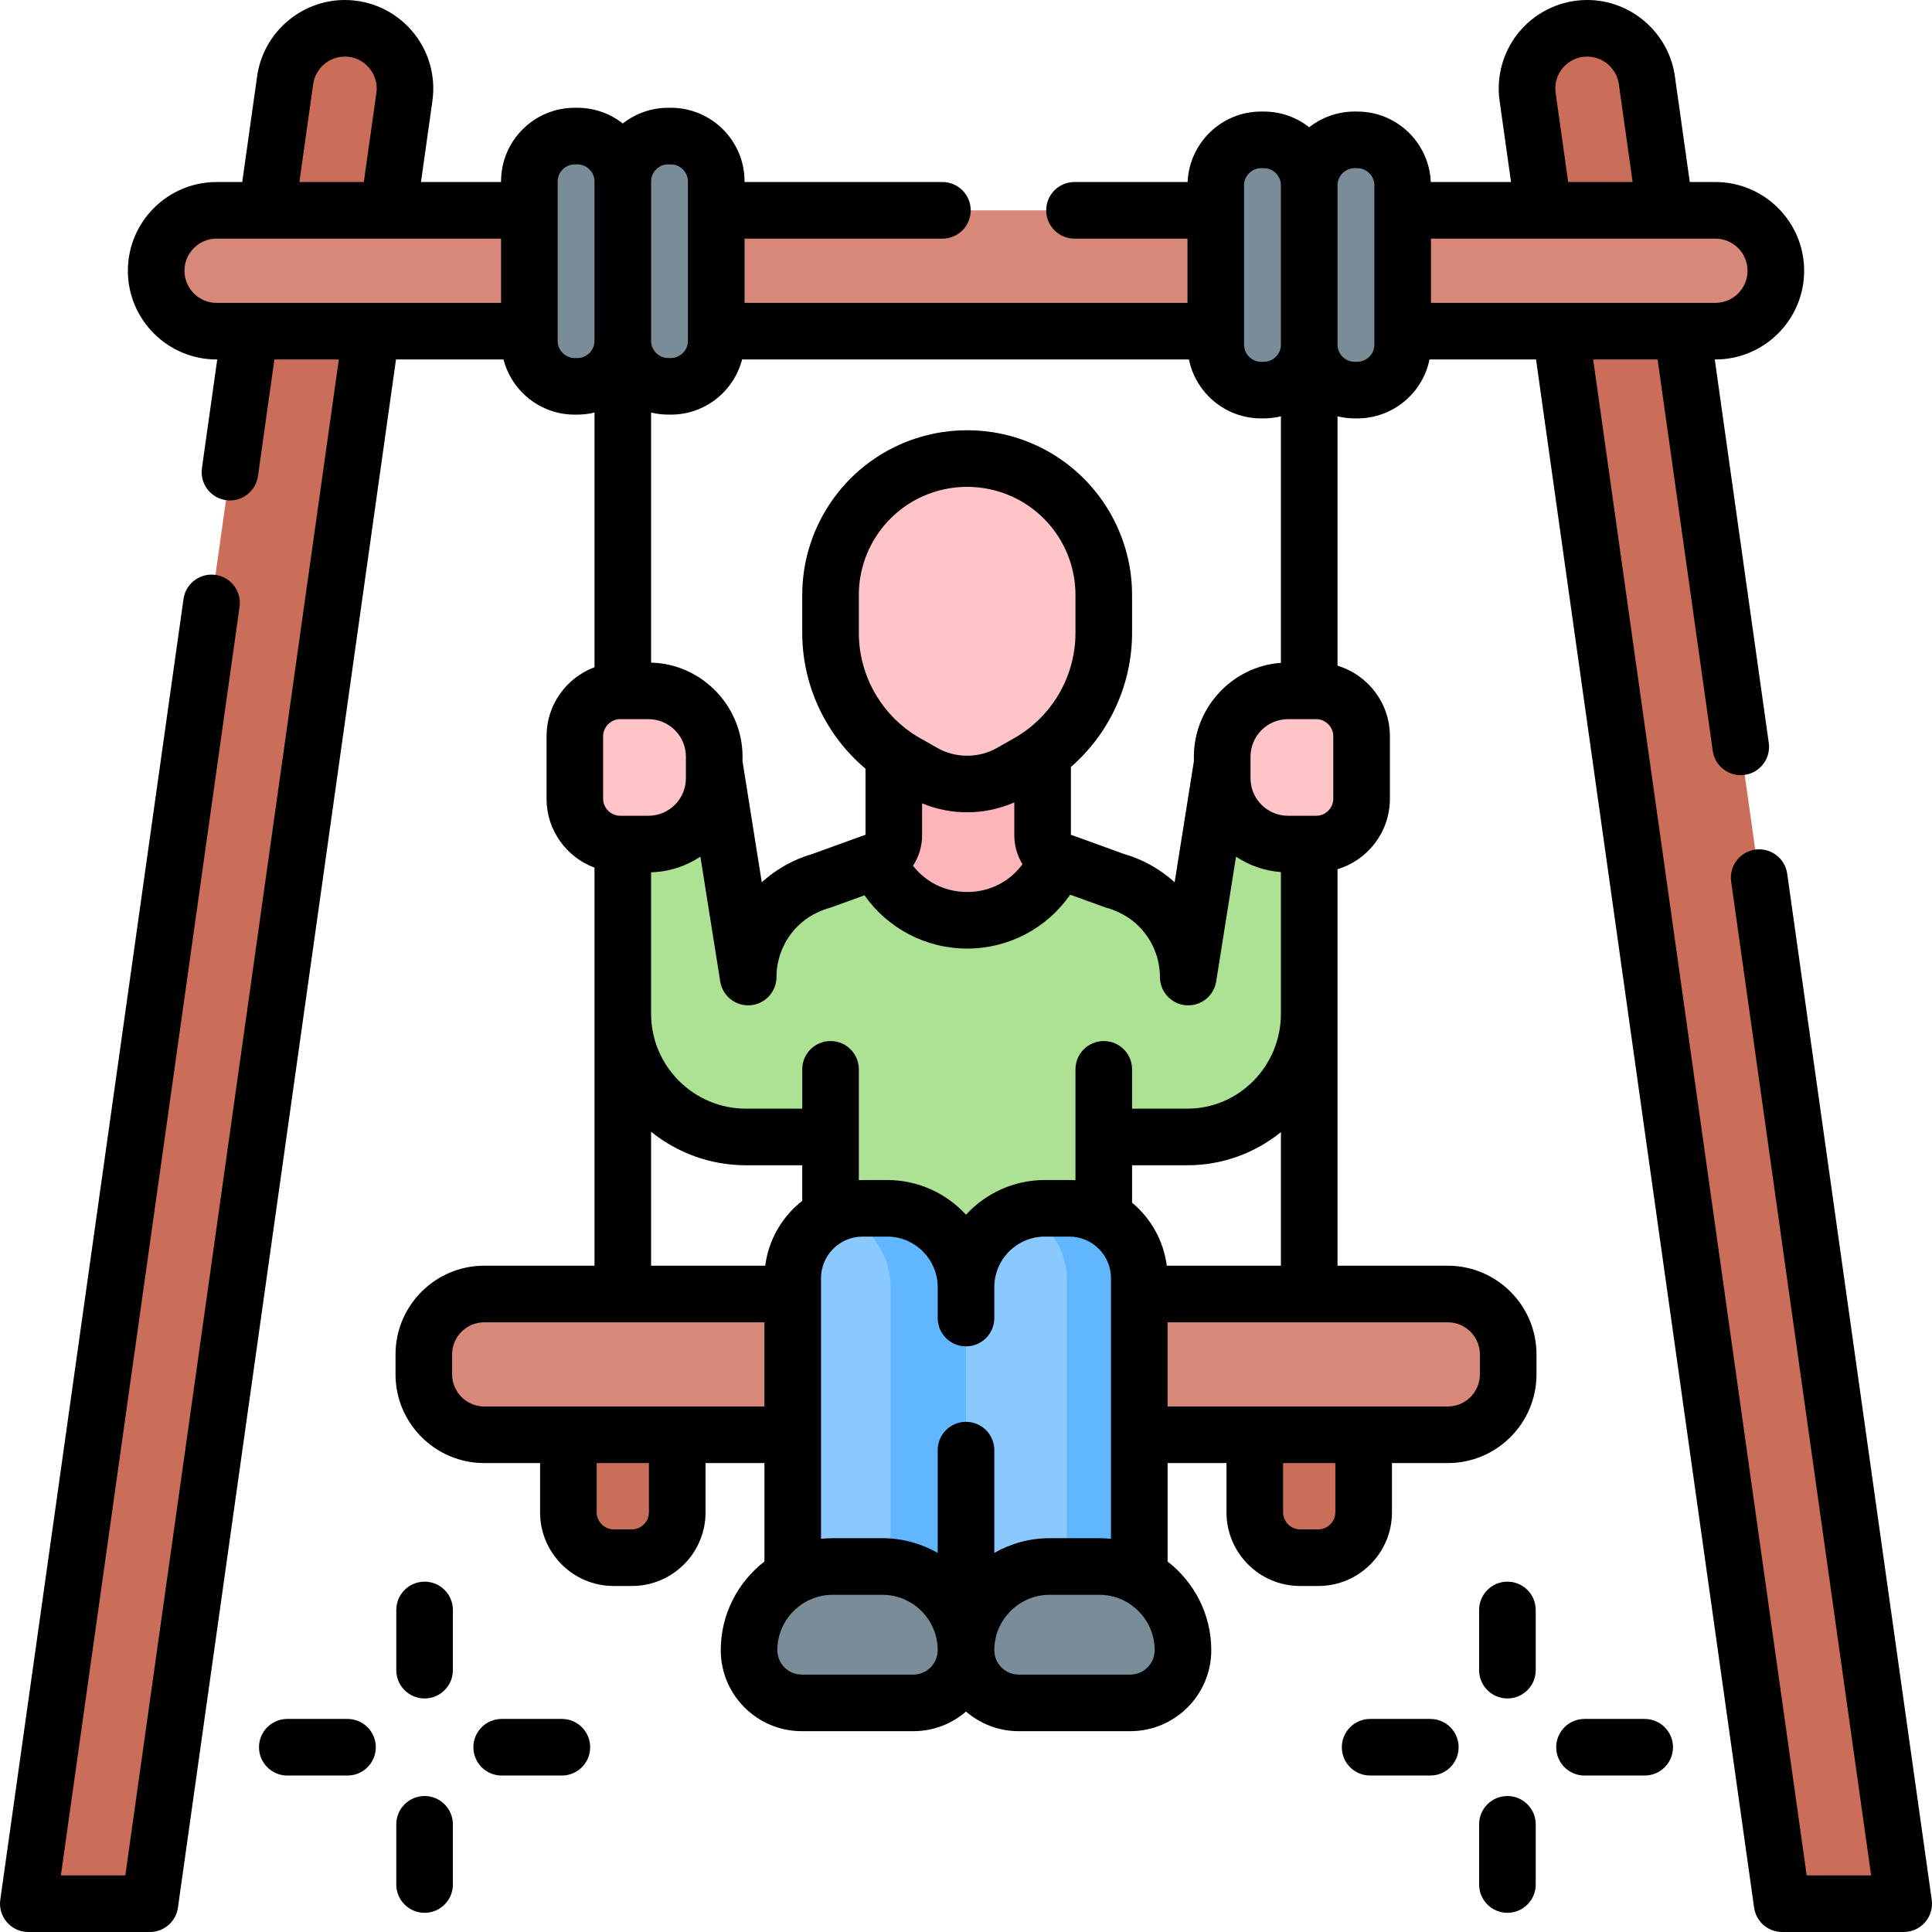
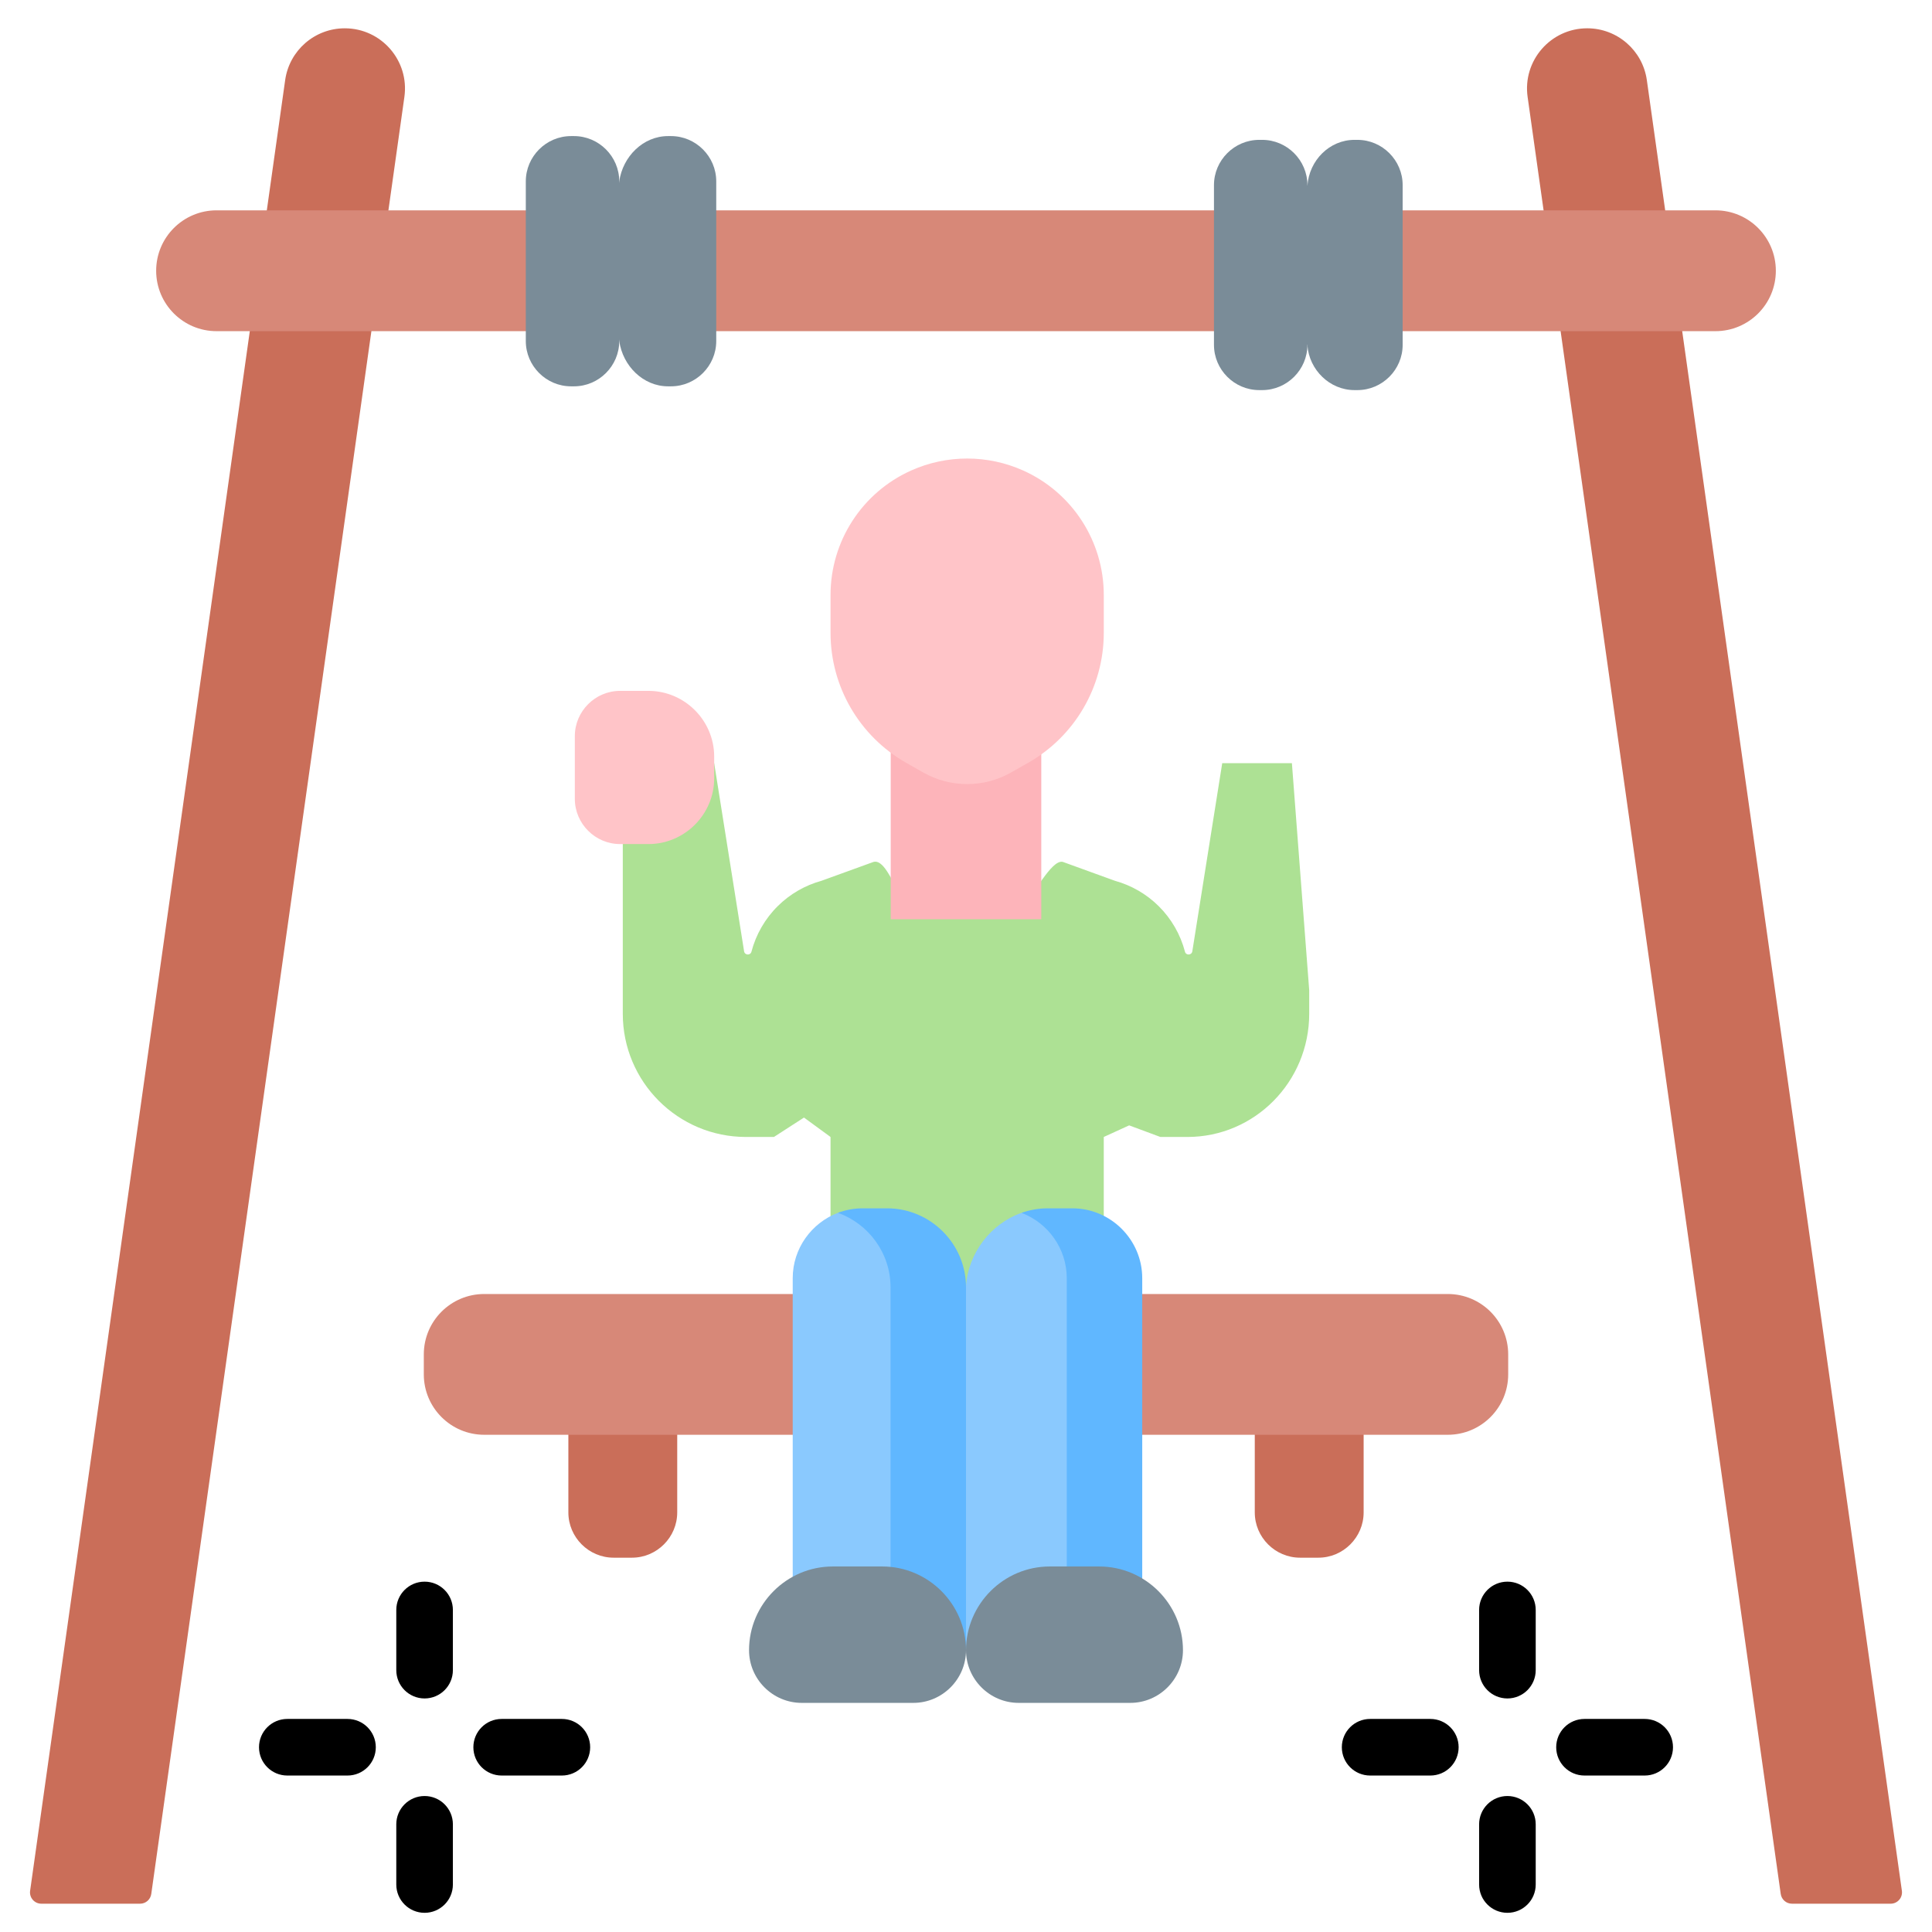
<svg xmlns="http://www.w3.org/2000/svg" id="Capa_1" viewBox="0 0 512 512">
  <g>
    <g>
      <g fill="#ca6e59">
        <path d="m37.117 504.5h-26.165c-1.823 0-3.225-1.613-2.971-3.418l67.59-479.853c1.109-7.874 7.847-13.729 15.798-13.729 9.696 0 17.151 8.578 15.798 18.18l-67.08 476.239c-.208 1.48-1.475 2.581-2.97 2.581z" />
        <path d="m501.048 504.5h-26.165c-1.495 0-2.762-1.101-2.971-2.582l-67.079-476.238c-1.352-9.602 6.102-18.18 15.798-18.18 7.952 0 14.689 5.855 15.798 13.729l67.589 479.852c.255 1.806-1.147 3.419-2.97 3.419z" />
      </g>
      <path d="m262.096 241.93 11.312-6.42c0 3.297 5.096-7.969 8.275-7.091l13.796 5.004c4.36 1.204 8.338 3.505 11.555 6.684 3.407 3.366 5.804 7.56 6.997 12.113.272 1.038 1.778.949 1.946-.111l7.926-49.858h18.465l4.586 60.166v6.246c0 18.029-14.453 32.644-32.281 32.644h-7.163l-8.27-3.072-6.729 3.072h-72.411l-7.034-5.142-7.966 5.142h-7.41c-18.029 0-32.644-14.615-32.644-32.644v-6.246-60.166h24.22l7.926 49.858c.169 1.06 1.674 1.149 1.946.111 1.193-4.553 3.591-8.747 6.997-12.113 3.217-3.179 7.195-5.48 11.555-6.684l13.796-5.004c3.179-.878 5.539 7.636 5.539 4.339l15.134 10.242z" fill="#ade194" />
      <path d="m454.604 87.764h-397.208c-8.843 0-16.012-7.169-16.012-16.012 0-8.843 7.169-16.012 16.012-16.012h397.208c8.843 0 16.012 7.169 16.012 16.012.001 8.843-7.168 16.012-16.012 16.012z" fill="#d78878" />
      <path d="m171.839 223.687h-7.503c-6.6 0-12-5.4-12-12v-16.602c0-6.6 5.4-12 12-12h7.503c9.585 0 17.427 7.842 17.427 17.427v5.749c0 9.584-7.842 17.426-17.427 17.426z" fill="#ffc4c8" />
      <path d="m167.471 412.803h-4.849c-6.6 0-12-5.4-12-12v-29.496c0-6.6 5.4-12 12-12h4.849c6.6 0 12 5.4 12 12v29.496c0 6.6-5.4 12-12 12z" fill="#ca6e59" />
      <path d="m349.378 412.803h-4.849c-6.6 0-12-5.4-12-12v-29.496c0-6.6 5.4-12 12-12h4.849c6.6 0 12 5.4 12 12v29.496c0 6.6-5.4 12-12 12z" fill="#ca6e59" />
      <path d="m383.675 380.23h-255.35c-8.843 0-16.012-7.169-16.012-16.012v-5.282c0-8.843 7.169-16.012 16.012-16.012h255.35c8.843 0 16.012 7.169 16.012 16.012v5.282c.001 8.843-7.168 16.012-16.012 16.012z" fill="#d78878" />
      <path d="m236.051 195.306h39.898v48.306h-39.898z" fill="#fdb4ba" />
      <path d="m220.101 283.388v42.924l35.899 24.111 36.511-24.111v-42.924z" fill="#ade194" />
      <g>
        <path d="m256 437.465-45.922 5.628v-104.36c0-7.886 4.996-14.663 11.98-17.319 2.035-.774 4.57.082 6.869.082h6.502c11.496 0 17.6 10.514 17.6 22.01z" fill="#8ac9fe" />
        <path d="m256 341.12 6.158 43.18-6.158 53.16-20 2.45v-98.79c0-9.06-5.84-16.81-13.94-19.7 2.03-.78 4.24-1.2 6.54-1.2h6.5c11.49 0 20.9 9.4 20.9 20.9z" fill="#60b7ff" />
      </g>
      <g>
        <path d="m296.134 439.91-40.134-3.247v-95.851c.617-8.815 6.585-16.524 14.711-19.398 2.189-.774 4.717.822 7.157.822h6.502c10.185 0 15.341 6.003 15.341 16.188z" fill="#8ac9fe" />
        <path d="m302.703 338.73v104.36l-20-2.75v-101.61c0-7.88-5-14.66-11.99-17.31 2.19-.78 4.53-1.2 6.97-1.2h6.5c10.191 0 18.52 8.33 18.52 18.51z" fill="#60b7ff" />
      </g>
-       <path d="m341.33 223.687h7.504c6.6 0 12-5.4 12-12v-16.602c0-6.6-5.4-12-12-12h-7.504c-9.585 0-17.427 7.842-17.427 17.427v5.749c0 9.584 7.842 17.426 17.427 17.426z" fill="#ffc4c8" />
      <path d="m240.154 202.154 4.518 2.564c7.215 4.095 16.053 4.095 23.268 0l4.518-2.564c12.395-7.034 20.054-20.184 20.054-34.432v-10.057c0-14.225-8.348-27.127-21.327-32.961-9.463-4.253-20.294-4.253-29.756 0-12.979 5.833-21.327 18.735-21.327 32.961v10.057c-.001 14.248 7.657 27.397 20.052 34.432z" fill="#ffc4c8" />
      <g fill="#7a8c98">
        <path d="m242.04 451.281h-29.577c-7.678 0-13.96-6.282-13.96-13.96 0-12.203 9.984-22.187 22.187-22.187h13.123c12.203 0 22.187 9.984 22.187 22.187 0 7.678-6.282 13.96-13.96 13.96z" />
        <path d="m299.537 451.281h-29.577c-7.678 0-13.96-6.282-13.96-13.96 0-12.203 9.984-22.187 22.187-22.187h13.123c12.203 0 22.187 9.984 22.187 22.187 0 7.678-6.282 13.96-13.96 13.96z" />
        <path d="m152.108 102.381h-.765c-6.6 0-12-5.4-12-12v-42.317c0-6.6 5.4-12 12-12h.765c6.6 0 12 5.4 12 12l6.693 21.159-6.693 21.159c0 6.599-5.4 11.999-12 11.999z" />
        <path d="m177.811 102.381h-.765c-6.6 0-12-5.4-12.938-12v-42.317c.938-6.6 6.338-12 12.938-12h.765c6.6 0 12 5.4 12 12v42.317c0 6.6-5.4 12-12 12z" />
        <path d="m334.478 103.381h-.764c-6.6 0-12-5.4-12-12v-42.317c0-6.6 5.4-12 12-12h.764c6.6 0 12 5.4 12 12l7.976 20.159-7.976 22.159c0 6.599-5.4 11.999-12 11.999z" />
        <path d="m359.718 103.381h-.765c-6.6 0-12-5.4-12.476-11.847v-42.317c.476-6.753 5.876-12.153 12.476-12.153h.765c6.6 0 12 5.4 12 12v42.317c0 6.6-5.4 12-12 12z" />
      </g>
    </g>
    <g>
      <path d="m435.86 455.536h-15.951c-4.143 0-7.5 3.358-7.5 7.5s3.357 7.5 7.5 7.5h15.951c4.143 0 7.5-3.358 7.5-7.5s-3.357-7.5-7.5-7.5z" />
      <path d="m379.052 455.536h-15.952c-4.143 0-7.5 3.358-7.5 7.5s3.357 7.5 7.5 7.5h15.952c4.143 0 7.5-3.358 7.5-7.5s-3.358-7.5-7.5-7.5z" />
      <path d="m399.481 419.155c-4.143 0-7.5 3.358-7.5 7.5v15.952c0 4.142 3.357 7.5 7.5 7.5s7.5-3.358 7.5-7.5v-15.952c0-4.142-3.358-7.5-7.5-7.5z" />
      <path d="m399.481 475.964c-4.143 0-7.5 3.358-7.5 7.5v15.952c0 4.142 3.357 7.5 7.5 7.5s7.5-3.358 7.5-7.5v-15.952c0-4.142-3.358-7.5-7.5-7.5z" />
      <path d="m148.9 455.536h-15.952c-4.143 0-7.5 3.358-7.5 7.5s3.357 7.5 7.5 7.5h15.952c4.143 0 7.5-3.358 7.5-7.5s-3.357-7.5-7.5-7.5z" />
      <path d="m92.091 455.536h-15.951c-4.143 0-7.5 3.358-7.5 7.5s3.357 7.5 7.5 7.5h15.951c4.143 0 7.5-3.358 7.5-7.5s-3.358-7.5-7.5-7.5z" />
      <path d="m112.52 419.155c-4.143 0-7.5 3.358-7.5 7.5v15.952c0 4.142 3.357 7.5 7.5 7.5s7.5-3.358 7.5-7.5v-15.952c0-4.142-3.358-7.5-7.5-7.5z" />
      <path d="m112.52 475.964c-4.143 0-7.5 3.358-7.5 7.5v15.952c0 4.142 3.357 7.5 7.5 7.5s7.5-3.358 7.5-7.5v-15.952c0-4.142-3.358-7.5-7.5-7.5z" />
-       <path d="m511.927 503.454-38.301-271.916c-.578-4.102-4.381-6.956-8.473-6.381-4.102.578-6.959 4.371-6.381 8.473l37.097 263.37h-17.075l-56.587-401.736h17.076l14.607 103.708c.559 4.121 4.457 6.974 8.473 6.381 4.102-.578 6.959-4.371 6.381-8.473l-14.312-101.616h.173c12.965 0 23.512-10.548 23.512-23.513s-10.547-23.512-23.512-23.512h-6.796l-3.952-28.056c-1.622-11.506-11.607-20.183-23.226-20.183-6.794 0-13.246 2.941-17.703 8.069s-6.47 11.928-5.522 18.657l3.031 21.513h-21.26c-.437-10.368-8.985-18.675-19.458-18.675h-.764c-4.527 0-8.687 1.564-12 4.162-3.313-2.598-7.473-4.162-12-4.162h-.765c-10.474 0-19.021 8.307-19.458 18.675h-29.982c-4.143 0-7.5 3.358-7.5 7.5s3.357 7.5 7.5 7.5h29.94v17.025h-117.379v-17.025h52.438c4.143 0 7.5-3.358 7.5-7.5s-3.357-7.5-7.5-7.5h-52.438v-.175c0-10.752-8.748-19.5-19.5-19.5h-.765c-4.527 0-8.687 1.564-12 4.162-3.313-2.598-7.473-4.162-12-4.162h-.764c-10.752 0-19.5 8.748-19.5 19.5v.175h-21.218l3.03-21.514c.947-6.728-1.065-13.528-5.522-18.656s-10.909-8.069-17.703-8.069c-11.619 0-21.604 8.677-23.225 20.183l-3.952 28.056h-6.796c-12.965 0-23.512 10.548-23.512 23.513s10.547 23.512 23.512 23.512h.173l-4.058 28.809c-.578 4.102 2.279 7.895 6.381 8.473 4.016.593 7.914-2.261 8.473-6.381l4.352-30.9h17.075l-56.586 401.735h-17.075l47.352-336.178c.578-4.102-2.279-7.895-6.381-8.473-4.092-.571-7.896 2.279-8.473 6.381l-48.556 344.724c-.303 2.15.341 4.326 1.766 5.965s3.489 2.581 5.661 2.581h32.224c3.738 0 6.905-2.752 7.427-6.454l57.79-410.282h28.486c2.176 8.393 9.793 14.617 18.856 14.617 1.778.04 3.588-.133 5.264-.545v67.493c-7.409 2.766-12.71 9.894-12.71 18.256v16.603c0 8.362 5.301 15.49 12.71 18.255v105.481h-29.221c-12.965 0-23.513 10.547-23.513 23.512v5.282c0 12.965 10.548 23.512 23.513 23.512h14.797v13.073c0 10.752 8.748 19.5 19.5 19.5h4.849c10.752 0 19.5-8.748 19.5-19.5v-13.073h15.607v26.093c-7.033 5.434-11.575 13.943-11.575 23.498 0 11.833 9.627 21.46 21.46 21.46h29.577c5.331 0 10.203-1.966 13.96-5.195 3.757 3.229 8.629 5.195 13.96 5.195h29.577c11.833 0 21.46-9.627 21.46-21.46 0-9.555-4.542-18.064-11.575-23.498v-26.093h15.607v13.073c0 10.752 8.748 19.5 19.5 19.5h4.849c10.752 0 19.5-8.748 19.5-19.5v-13.073h14.797c12.965 0 23.513-10.547 23.513-23.512v-5.282c0-12.965-10.548-23.512-23.513-23.512h-29.221c0-25.072 0-80.682 0-105.071 8.019-2.42 13.879-9.868 13.879-18.666v-16.603c0-8.798-5.86-16.246-13.879-18.666v-66.083c1.675.412 3.486.585 5.264.545 9.423 0 17.304-6.719 19.11-15.617h28.232l57.791 410.282c.521 3.702 3.688 6.454 7.427 6.454h32.221c2.172 0 4.236-.941 5.661-2.581s2.069-3.813 1.766-5.964zm-48.811-431.702c0 4.694-3.818 8.512-8.512 8.512h-75.387v-17.025h75.387c4.694 0 8.512 3.819 8.512 8.513zm-50.857-47.118c-.347-2.461.36-4.85 1.991-6.726 1.63-1.876 3.896-2.909 6.381-2.909 4.188 0 7.788 3.128 8.372 7.275l3.657 25.964h-17.076zm-119.747 251.254c-4.143 0-7.5 3.358-7.5 7.5v29.382c-1.082-.099-6.914-.039-8.109-.055-8.261 0-15.708 3.548-20.902 9.197-5.195-5.649-12.641-9.197-20.902-9.197-.709.006-6.954-.019-7.497.025v-29.352c0-4.142-3.357-7.5-7.5-7.5s-7.5 3.358-7.5 7.5v10.419h-14.91c-13.864 0-25.145-11.28-25.145-25.144 0-3.631 0-33.104 0-37.495 4.819-.135 9.3-1.64 13.064-4.145l5.258 33.076c.583 3.666 3.747 6.323 7.4 6.323 4.118.018 7.526-3.379 7.507-7.5 0-5.031 2.053-9.944 5.632-13.48 2.433-2.439 5.529-4.074 8.841-4.968l8.855-3.212c6.183 8.796 16.265 14.122 27.203 14.122 11.004 0 21.139-5.393 27.311-14.284l9.303 3.375c3.312.894 6.408 2.53 8.841 4.969 3.579 3.536 5.632 8.449 5.632 13.479-.019 4.121 3.389 7.519 7.507 7.5 3.653 0 6.817-2.657 7.4-6.323l5.258-33.076c3.458 2.301 7.521 3.757 11.895 4.085v37.554c0 13.864-11.117 25.144-24.781 25.144h-14.661v-10.419c0-4.142-3.358-7.5-7.5-7.5zm-120.673-59.701h-7.503c-2.439 0-4.5-2.061-4.5-4.5v-16.603c0-2.439 2.061-4.5 4.5-4.5h7.503c5.474 0 9.927 4.453 9.927 9.927v5.749c0 5.473-4.453 9.927-9.927 9.927zm72.528 5.166v-8.461c3.808 1.579 7.872 2.375 11.939 2.375 4.266 0 8.527-.884 12.495-2.622v8.708c0 2.776.787 5.415 2.164 7.68-3.417 4.645-8.721 7.351-14.659 7.351-5.766 0-10.93-2.553-14.354-6.952 1.533-2.351 2.415-5.138 2.415-8.079zm24.39-25.723-4.52 2.564c-4.891 2.776-10.969 2.777-15.863 0l-4.518-2.564s0 0-.001 0c-10.026-5.69-16.255-16.384-16.255-27.909v-10.057c0-11.252 6.635-21.505 16.901-26.12 3.751-1.686 7.777-2.528 11.804-2.528s8.054.843 11.805 2.528c10.267 4.615 16.901 14.867 16.901 26.12v10.057c.001 11.525-6.228 22.219-16.254 27.909zm84.576 16.057c0 2.439-2.061 4.5-4.5 4.5h-7.503c-5.474 0-9.927-4.453-9.927-9.927v-5.749c0-5.474 4.453-9.927 9.927-9.927h7.503c2.439 0 4.5 2.061 4.5 4.5zm-13.879-36.025c-13.297.955-23.625 12.506-23.051 25.994l-5.112 32.155c-3.855-3.507-8.496-6.096-13.515-7.533-.54-.18-13.43-4.9-13.975-5.054v-17.961c10.167-8.847 16.21-21.792 16.21-35.543v-10.057c0-17.147-10.109-32.771-25.753-39.801-11.409-5.127-24.496-5.128-35.905 0-15.645 7.031-25.753 22.654-25.753 39.801v10.057c0 13.995 6.271 27.142 16.767 35.996v17.507c-.513.142-13.471 4.886-13.975 5.054-5.019 1.437-9.659 4.027-13.515 7.533l-5.112-32.155c.592-13.89-10.37-25.703-24.22-26.054v-66.267c1.675.412 3.487.585 5.265.545 9.063 0 16.68-6.225 18.856-14.617h118.414c1.805 8.898 9.687 15.617 19.11 15.617 1.779.04 3.589-.133 5.265-.545v65.328zm-9.764-126.598c0-2.439 2.061-4.5 4.5-4.5h.765c2.439 0 4.5 2.061 4.5 4.5v42.317c0 2.439-2.061 4.5-4.5 4.5h-.765c-2.439 0-4.5-2.061-4.5-4.5zm-152.644-5.5h.765c2.439 0 4.5 2.061 4.5 4.5v42.317c0 2.439-2.061 4.5-4.5 4.5h-.765c-2.439 0-4.5-2.061-4.5-4.5v-42.317c0-2.44 2.061-4.5 4.5-4.5zm-94.049-21.289c.584-4.147 4.184-7.275 8.372-7.275 2.484 0 4.751 1.033 6.381 2.909 1.631 1.876 2.338 4.264 1.991 6.725l-3.325 23.605h-17.076zm-34.113 49.476c0-4.694 3.818-8.512 8.512-8.512h75.387v17.025h-75.387c-4.694 0-8.512-3.819-8.512-8.513zm104.162 23.13h-.764c-2.439 0-4.5-2.061-4.5-4.5v-42.317c0-2.439 2.061-4.5 4.5-4.5h.764c2.439 0 4.5 2.061 4.5 4.5v42.317c0 2.439-2.061 4.5-4.5 4.5zm19.5 205.044c6.887 5.55 15.632 8.883 25.145 8.883h14.91v9.428c-5.272 4.123-8.917 10.229-9.805 17.188h-30.25zm-.575 100.878c0 2.439-2.061 4.5-4.5 4.5h-4.849c-2.439 0-4.5-2.061-4.5-4.5v-13.073h13.849zm-43.646-28.073c-4.694 0-8.513-3.818-8.513-8.512v-5.282c0-4.694 3.818-8.512 8.513-8.512h74.253v22.307h-74.253zm113.715 71.051h-29.577c-3.562 0-6.46-2.898-6.46-6.46 0-8.099 6.589-14.687 14.688-14.687h13.122c8.099 0 14.688 6.588 14.688 14.687-.001 3.562-2.898 6.46-6.461 6.46zm57.497 0h-29.577c-3.562 0-6.46-2.898-6.46-6.46 0-8.099 6.589-14.687 14.688-14.687h13.122c8.099 0 14.688 6.588 14.688 14.687-.001 3.562-2.898 6.46-6.461 6.46zm-8.227-36.148h-13.122c-5.341 0-10.353 1.425-14.688 3.904v-27.237c0-4.142-3.357-7.5-7.5-7.5s-7.5 3.358-7.5 7.5v27.237c-4.335-2.479-9.346-3.904-14.688-3.904h-13.122c-1.051 0-2.089.057-3.112.164v-69.064c0-6.076 4.942-11.019 11.018-11.019h6.502c7.39 0 13.402 6.012 13.402 13.402v8.183c0 4.142 3.357 7.5 7.5 7.5s7.5-3.358 7.5-7.5v-8.183c0-7.39 6.013-13.402 13.402-13.402h6.502c6.075 0 11.018 4.943 11.018 11.019v69.064c-1.023-.107-2.061-.164-3.112-.164zm62.568-6.83c0 2.439-2.061 4.5-4.5 4.5h-4.849c-2.439 0-4.5-2.061-4.5-4.5v-13.073h13.849zm38.31-41.867v5.282c0 4.694-3.818 8.512-8.513 8.512h-74.253v-22.307h74.253c4.694 0 8.513 3.819 8.513 8.513zm-82.984-23.513c-.854-6.688-4.249-12.591-9.192-16.701v-9.915h14.661c9.365 0 17.978-3.29 24.781-8.775v35.391zm55.014-244.042c0 2.439-2.061 4.5-4.5 4.5h-.764c-2.439 0-4.5-2.061-4.5-4.5v-42.317c0-2.439 2.061-4.5 4.5-4.5h.764c2.439 0 4.5 2.061 4.5 4.5z" />
    </g>
  </g>
  <g />
  <g />
  <g />
  <g />
  <g />
  <g />
  <g />
  <g />
  <g />
  <g />
  <g />
  <g />
  <g />
  <g />
  <g />
</svg>